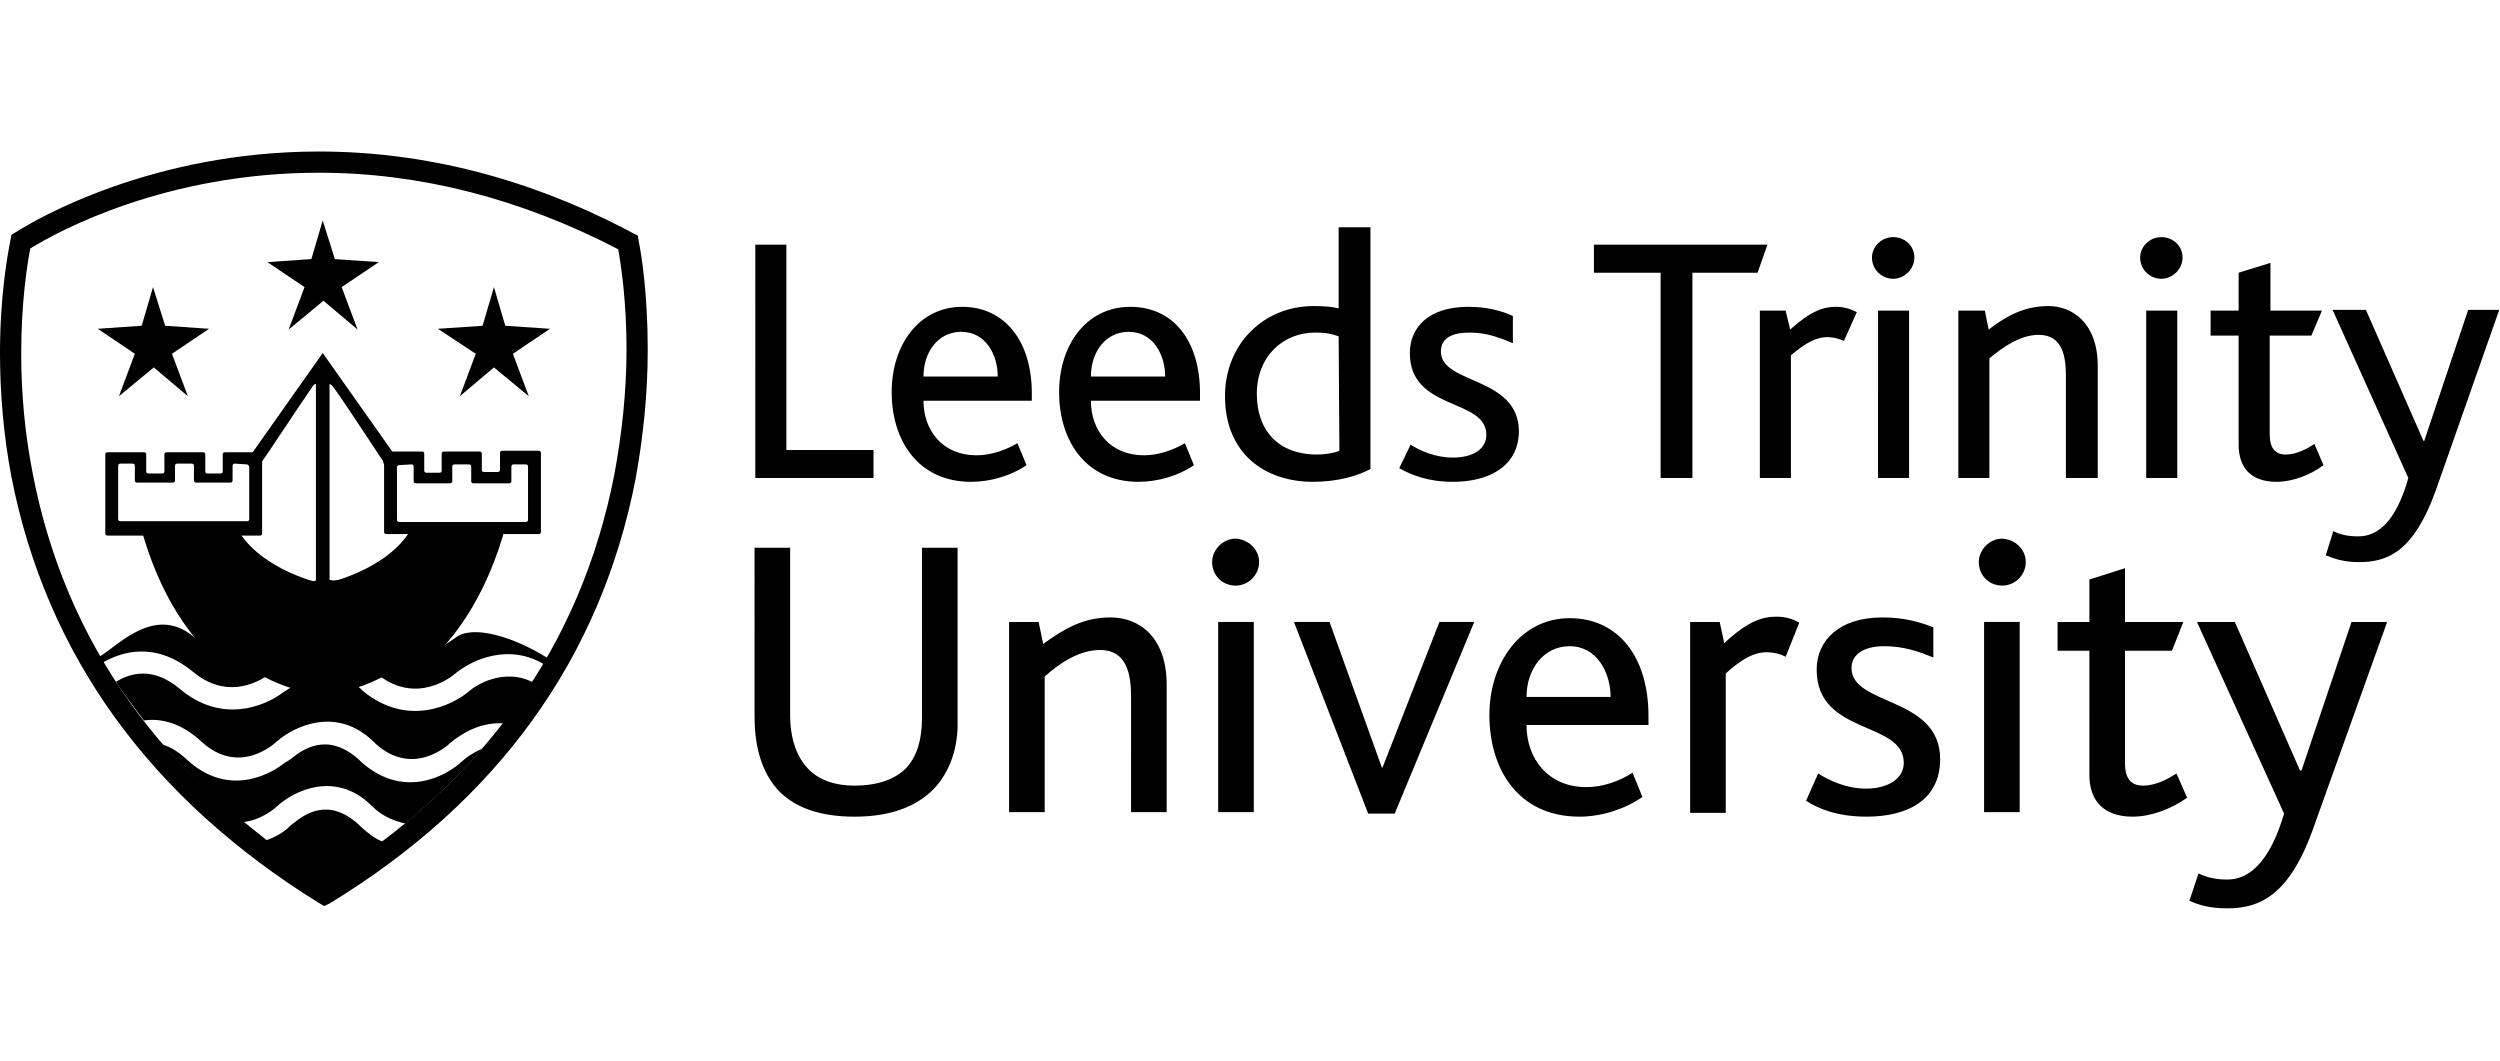
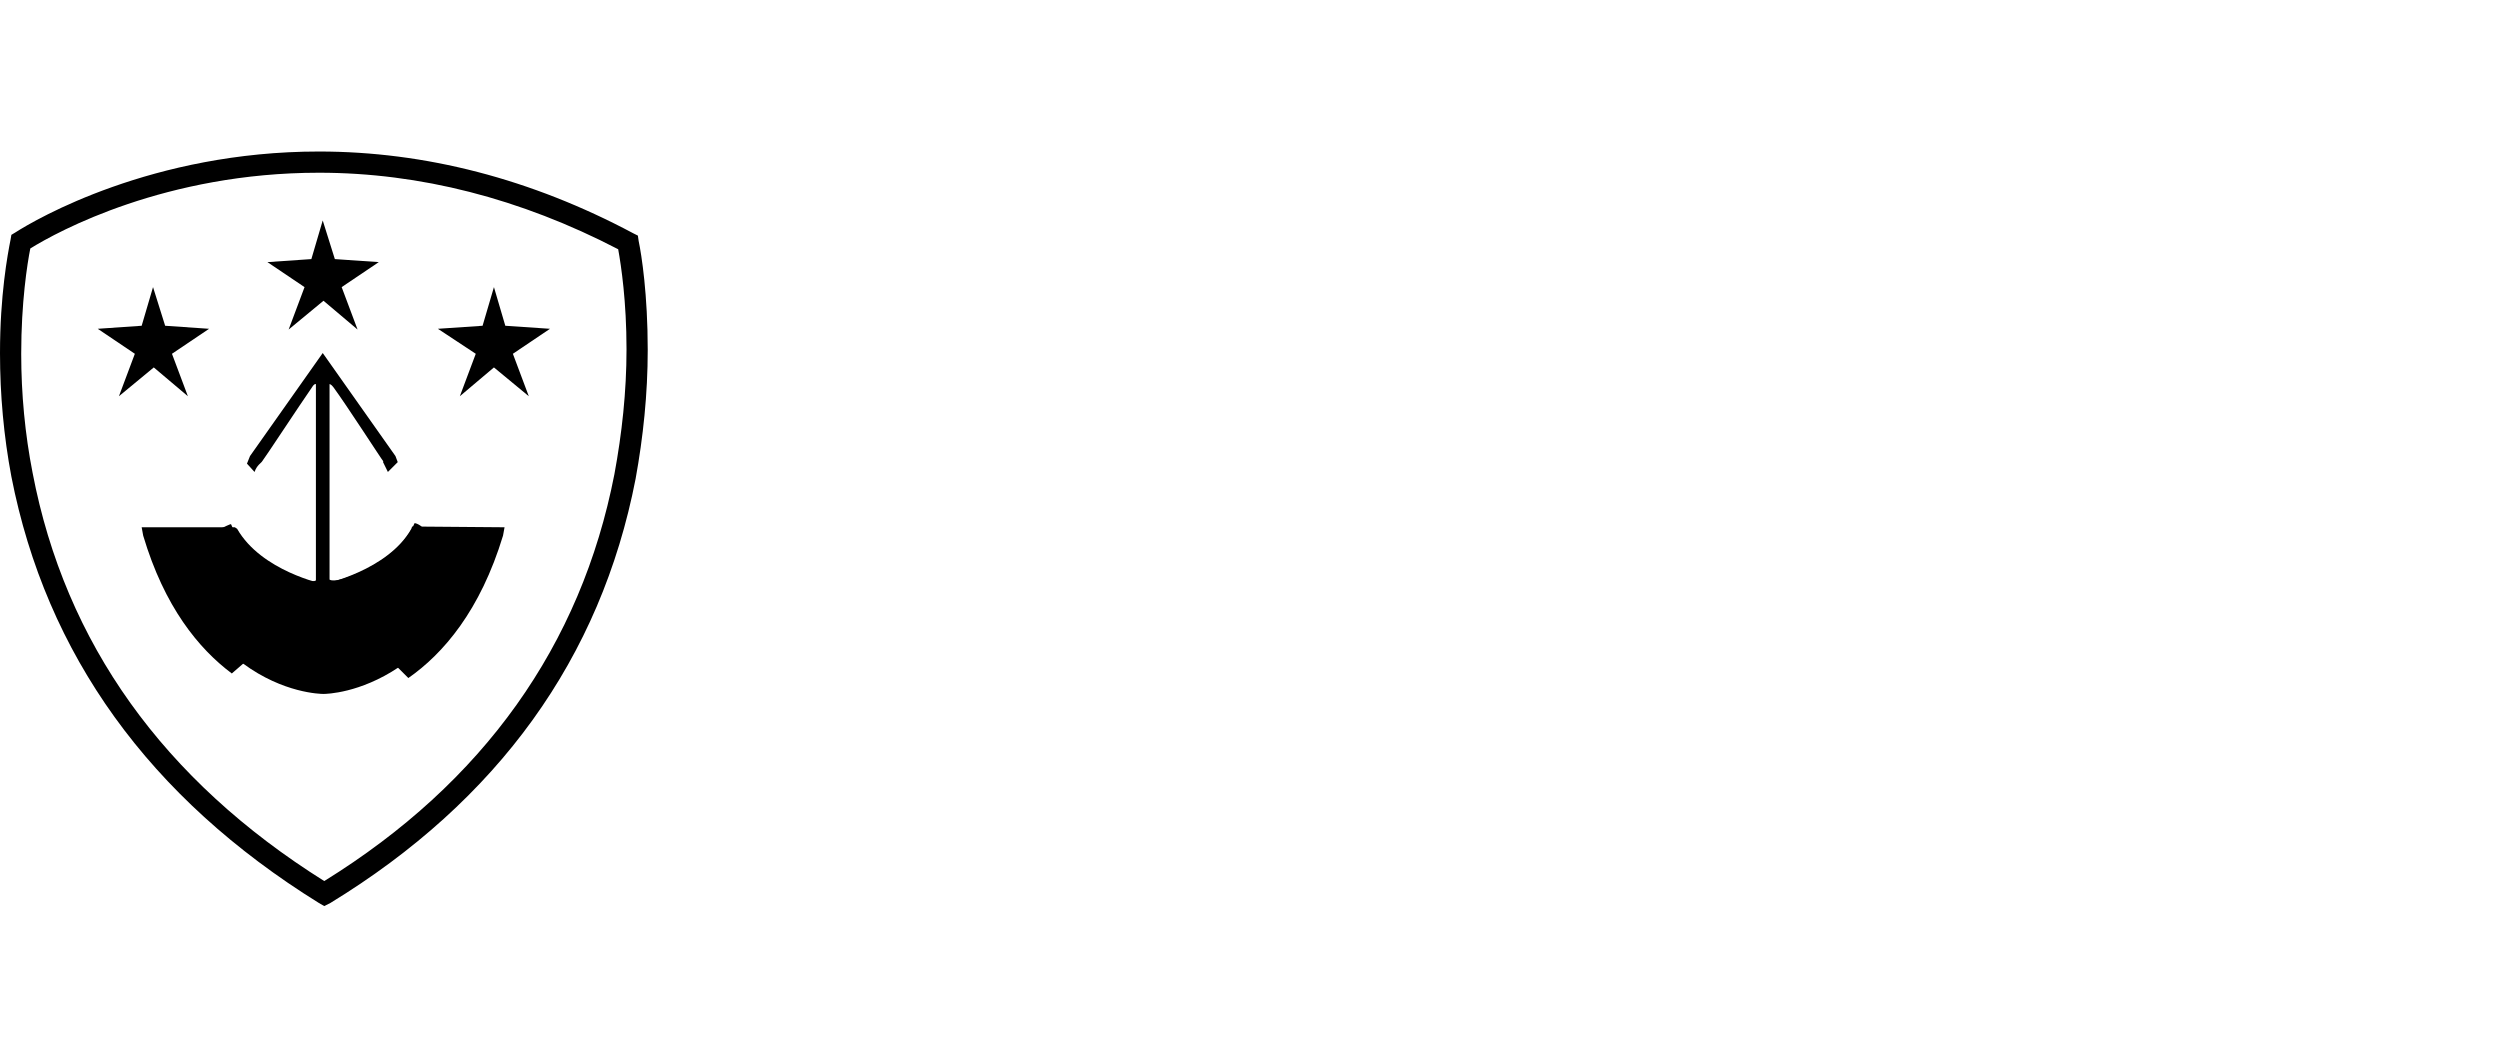
<svg xmlns="http://www.w3.org/2000/svg" data-name="Layer 1" viewBox="0 -20 330 140">
  <path d="m21.8 23 5.8.4-4.9 3.3 2.1 5.6-4.5-3.8-4.6 3.8 2.1-5.6-4.9-3.3 5.8-.4 1.5-5.1 1.6 5.1Zm22.4-8.8 5.8.4-4.9 3.3 2.1 5.6-4.5-3.8-4.6 3.8 2.1-5.6-4.9-3.3 5.8-.4 1.5-5.1 1.6 5.1ZM66.7 23l5.9.4-4.9 3.3 2.1 5.6-4.6-3.8-4.5 3.8 2.1-5.6-5-3.3 5.9-.4 1.5-5.1 1.5 5.1Z" />
  <path d="M4 12.8c-.4 2-1.2 7.1-1.2 13.9 0 5.3.5 10.6 1.5 15.7C8.6 64.9 21.6 83 42.8 96.3c21-13 33.9-31.1 38.3-53.7 1-5.4 1.6-10.9 1.6-16.5 0-6.3-.7-11-1.1-13.2C68.7 6.2 55.4 2.8 42.1 2.8c-20.2 0-34.4 7.7-38.1 10m38.8 86.8-.7-.4C19.7 85.3 6.1 66.4 1.5 42.9.5 37.6 0 32.1 0 26.6c0-7.6 1-13 1.4-15l.1-.6.5-.3C4.8 8.9 20.1 0 42.1 0c14 0 28 3.6 41.5 10.8l.6.3.1.7c.4 1.9 1.2 7.1 1.2 14.4 0 5.8-.6 11.5-1.6 17-4.6 23.7-18.2 42.5-40.3 56l-.8.4Z" />
-   <path d="M32.6 41.3c.2 0 .3.1.3.3v6.9c0 .2-.1.3-.3.3H15.9c-.2 0-.3-.1-.3-.3v-7c0-.2.1-.3.3-.3h1.6c.2 0 .3.1.3.3v1.9c0 .2.1.3.3.3h4.7c.2 0 .3-.1.3-.3v-1.9c0-.2.1-.3.3-.3h1.9c.2 0 .3.1.3.3v1.9c0 .2.1.3.3.3h4.5c.2 0 .3-.1.3-.3v-1.9c0-.2.1-.3.3-.3l1.6.1Zm1.7-1.6h-4.6c-.2 0-.3.1-.3.3v2.2c0 .2-.1.3-.3.3h-1.7c-.2 0-.3-.1-.3-.3V40c0-.2-.1-.3-.3-.3H22c-.2 0-.3.1-.3.3v2.2c0 .2-.1.3-.3.3h-1.8c-.2 0-.3-.1-.3-.3V40c0-.2-.1-.3-.3-.3h-4.8c-.2 0-.3.1-.3.3v10.4c0 .2.1.3.3.3h20.1c.2 0 .3-.1.3-.3V40c0-.2-.1-.3-.3-.3Zm20 1.6c.2 0 .3.1.3.3v1.9c0 .2.1.3.3.3h4.5c.2 0 .3-.1.3-.3v-1.9c0-.2.1-.3.3-.3h1.9c.2 0 .3.1.3.3v1.9c0 .2.1.3.3.3h4.7c.2 0 .3-.1.3-.3v-1.9c0-.2.1-.3.3-.3h1.6c.2 0 .3.1.3.3v7c0 .2-.1.3-.3.3H52.7c-.2 0-.3-.1-.3-.3v-6.9c0-.2.1-.3.3-.3l1.6-.1ZM51 39.6c-.2 0-.3.1-.3.3v10.3c0 .2.1.3.3.3h20.1c.2 0 .3-.1.3-.3V39.8c0-.2-.1-.3-.3-.3h-4.8c-.2 0-.3.1-.3.3V42c0 .2-.1.3-.3.3h-1.8c-.2 0-.3-.1-.3-.3v-2.1c0-.2-.1-.3-.3-.3h-4.7c-.2 0-.3.1-.3.3v2.2c0 .2-.1.3-.3.3h-1.7c-.2 0-.3-.1-.3-.3v-2.2c0-.2-.1-.3-.3-.3H51ZM13.5 67.5c2.4-1.4 6.9-3 12 1.2 5.3 4.4 10.2.2 10.4 0 2.5-2 8.4-4.5 13.5 0 .1.1.2.1.3.2 5.3 4.4 10.2.2 10.4 0 2.2-1.8 7.1-4.1 11.9-1.1.2-.3.3-.5.5-.8-4.7-3-10.2-4.6-12.4-2.8-1 .6-5.2 4.4-10.4 0-.1-.1-.2-.1-.3-.2-5.1-4.5-11-2.1-13.5 0-.3.2-5.2 4.4-10.4 0-5.1-4.2-10 1.3-12.4 2.7.1.2.3.5.6 1l-.2-.2Zm47.6 12.9c-2.3 2.2-8 5.1-13.5.1l-.3-.3c-4.1-3.6-7.3-1.3-8.8-.1-.3.2-.5.4-.8.5-2.6 2.1-8 4.4-13.1-.4-1.1-1-2.1-1.6-3.1-1.9l-.3-.3c5 5.8 12.1 12.8 21.5 18.3h.3c3.1-1.8 6-3.9 8.6-6-.3.2-.7.5-1.1.8-1-.4-1.9-1.1-2.9-2l-.3-.3c-4-3.6-7.1-1.3-8.6-.1-.3.2-.6.5-.8.7-.7.6-1.6 1.1-2.7 1.5l-3-2.4c2.5-.3 4.3-2 4.4-2.1 2.3-2.1 7.8-4.7 12.5 0 .1.1.2.1.2.2 1.4 1.3 2.9 1.8 4.2 2.1 3.9-3.2 7.3-6.6 10.2-9.9-1.4.6-2.4 1.4-2.6 1.6Z" />
-   <path d="M62.1 71.1c-2.4 2.1-8.4 4.9-14.2.1l-.3-.3c-4.3-3.5-7.7-1.2-9.3-.1-.3.2-.6.4-.8.5-2.7 2.1-8.4 4.2-13.8-.4-3.6-3-6.6-2-8.4-.9.9 1.4 2.2 3.1 3.7 5.1 2.1-.3 4.8.2 7.6 2.8 5 4.6 9.7.2 9.9 0 2.4-2.1 8-4.7 12.8 0 .1.1.2.1.2.2 5 4.6 9.7.2 9.9 0 1.5-1.3 4.2-2.9 7.3-2.6 1.5-1.9 2.8-3.6 3.9-5.3-4.1-2.3-8.1.5-8.5.9Zm37.6-28V12.3h4.1v27.1h11.5v3.7H99.7Zm27.2-19.3c-3.1 0-5 2.7-5 5.9h9.8c0-2.9-1.6-5.9-4.8-5.9m-5 9.1c0 3.9 2.5 7.2 7 7.2 1.9 0 3.9-.7 5.4-1.6l1.2 2.9c-2 1.4-4.8 2.2-7.3 2.2-7.2 0-10.5-5.7-10.5-11.8 0-6.4 3.7-11.3 9.3-11.3s9.2 4.5 9.2 11.4v1h-14.3Zm27.1-9.1c-3.1 0-5 2.7-5 5.9h9.8c0-2.9-1.6-5.9-4.8-5.9m-5 9.1c0 3.9 2.5 7.2 7 7.2 1.9 0 3.9-.7 5.4-1.6l1.2 2.9c-2 1.4-4.8 2.2-7.3 2.2-7.2 0-10.5-5.7-10.5-11.8 0-6.4 3.7-11.3 9.4-11.3s9.2 4.5 9.2 11.4v1H144Zm32.7-8.5c-.8-.3-1.6-.5-3.1-.5-4.2 0-7.7 3.1-7.7 8.1 0 4.7 2.7 8 8 8 1 0 2.2-.2 2.9-.5l-.1-15.1Zm-3.4 19.2c-6.3 0-11.6-3.7-11.6-11.3 0-6.9 5.1-11.9 11.7-11.9 1.4 0 2.5.1 3.3.3V10h4.2v31.9c-1.6.9-4.3 1.7-7.6 1.7m18.5 0c-3.3 0-5.5-.9-7.1-1.8l1.5-3.1c1.3.8 3.2 1.7 5.6 1.7 2.6 0 4.4-1.1 4.4-3 0-4.9-10.1-3.1-10.1-10.8 0-3.4 2.5-6.1 7.7-6.1 2.5 0 4.3.5 5.9 1.2v3.6c-1.7-.7-3.4-1.4-5.7-1.4s-3.8.7-3.8 2.5c0 4.4 10.3 3.2 10.3 10.6-.1 4.6-4 6.6-8.7 6.6M232 16h-8.6v27.1h-4.2V16h-8.8v-3.7h22.9L232 16Zm11.4 9c-.7-.3-1.4-.5-2.2-.5-1.5 0-2.9.8-4.8 2.4v16.2h-4.1V21h3.4l.6 2.5c2.8-2.5 4.4-3 6.1-3 1.2 0 2.1.4 2.7.7l-1.7 3.8Zm4.5-4h4.1v22.1h-4.1V21Zm4.8-7c0 1.5-1.3 2.8-2.8 2.8s-2.8-1.2-2.8-2.8c0-1.4 1.2-2.7 2.8-2.7s2.8 1.2 2.8 2.7m20 29.1V29.7c0-2.6-.4-5.5-3.6-5.5-2.4 0-4.7 1.6-6.5 3.1v15.8h-4.1V21h3.5l.5 2.5c2.5-1.9 4.8-3.1 7.9-3.1s6.5 2.2 6.5 7.9v14.8h-4.2ZM283.3 21h4.1v22.1h-4.1V21Zm4.8-7c0 1.5-1.3 2.8-2.8 2.8s-2.8-1.2-2.8-2.8c0-1.4 1.2-2.7 2.8-2.7s2.8 1.2 2.8 2.7m12.4 29.6c-3.5 0-5-2-5-4.9V24.3h-3.7V21h3.7v-5l4.2-1.3V21h6.8l-1.4 3.3h-5.5v13c0 1.8.7 2.7 2.1 2.7 1.5 0 2.9-.8 3.8-1.4l1.2 2.8c-1.7 1.3-4.1 2.2-6.2 2.2m21 1.2c-2.9 8-6.3 9.4-10.1 9.4-1.9 0-3.2-.4-4.4-.9l1-3.2c.9.5 2 .7 3.3.7 2.6 0 5-2 6.6-7.7l-10-22.2h4.4l7.6 17.3h.1l5.8-17.3h4.1l-8.4 23.9ZM123.2 84.2c-2.2 2.2-5.5 3.6-10.4 3.6-4.6 0-7.7-1.2-9.8-3.2-2.7-2.7-3.4-6.6-3.4-10V52.3h4.7v22.2c0 2.4.6 5.1 2.3 6.9 1.3 1.4 3.3 2.3 6.2 2.3 3.2 0 5.4-.9 6.8-2.3 1.5-1.6 2.1-3.9 2.1-6.6V52.3h4.7v22.8c.1 3.4-.9 6.7-3.2 9.1m26.1 3V72c0-2.9-.5-6.2-4.1-6.2-2.8 0-5.4 1.8-7.3 3.5v17.9h-4.7V62.1h3.9l.6 2.9c2.9-2.1 5.4-3.5 8.9-3.5 3.7 0 7.4 2.5 7.4 8.9v16.8h-4.7Zm11.5-25.1h4.7v25.1h-4.7V62.1Zm5.4-7.9c0 1.7-1.4 3.1-3.1 3.1-1.8 0-3.1-1.4-3.1-3.1 0-1.6 1.4-3.1 3.1-3.1 1.7.1 3.1 1.4 3.1 3.1m17.9 33.2h-3.5l-9.8-25.3h4.7l6.9 19.2h.1l7.5-19.2h4.6l-10.5 25.3Zm23.1-22.1c-3.5 0-5.7 3.1-5.7 6.7h11.1c0-3.2-1.8-6.7-5.4-6.7m-5.7 10.4c0 4.5 2.9 8.2 7.9 8.2 2.2 0 4.4-.8 6.1-1.9l1.3 3.2c-2.3 1.6-5.4 2.6-8.3 2.6-8.2 0-11.9-6.4-11.9-13.4s4.2-12.8 10.6-12.8 10.4 5.1 10.4 12.9v1.2h-16.1Zm34.2-9c-.7-.4-1.6-.6-2.5-.6-1.7 0-3.3.9-5.4 2.8v18.4h-4.7V62.1h3.9l.6 2.8c3.1-2.9 5-3.5 6.9-3.5 1.3 0 2.4.4 3 .8l-1.8 4.5Zm10.7 21.1c-3.8 0-6.3-1-8-2.1l1.6-3.6c1.4.9 3.7 2 6.3 2 2.9 0 5-1.3 5-3.4 0-5.6-11.5-3.6-11.5-12.3 0-3.8 2.9-6.9 8.7-6.9 2.8 0 4.9.6 6.7 1.3v4c-1.9-.8-3.9-1.5-6.5-1.5-2.4 0-4.3.9-4.3 2.9 0 5 11.7 3.7 11.7 12 0 5.4-4.3 7.6-9.7 7.6m15.5-25.7h4.7v25.1h-4.7V62.1Zm5.5-7.9c0 1.7-1.4 3.1-3.1 3.1-1.8 0-3.1-1.4-3.1-3.1 0-1.6 1.4-3.1 3.1-3.1 1.7.1 3.1 1.4 3.1 3.1m14.1 33.6c-3.9 0-5.7-2.2-5.7-5.5V65.9h-4.2v-3.8h4.2v-5.6l4.7-1.5v7.1h7.7l-1.5 3.8h-6.2v14.8c0 2.1.8 3 2.4 3 1.7 0 3.3-.9 4.4-1.6l1.4 3.2c-2.1 1.5-4.8 2.5-7.2 2.5m23.9 1.4c-3.2 9.1-7.2 10.7-11.4 10.7-2.2 0-3.7-.4-5-1l1.2-3.6c1.1.5 2.2.8 3.8.8 2.9 0 5.6-2.3 7.5-8.7L290 62.1h5l8.6 19.6h.2l6.6-19.6h4.7l-9.7 27.1Z" />
  <path d="M42.7 72.1v-.5c.4 0 4.8-.1 9.9-3.5l-.6-.6.6.6c4.1-2.8 8.5-7.7 11.4-16.5h-8.5c-3.8 5.9-12.7 7.3-12.8 7.3h-.1c-1.3-.1-9.2-1.9-12.7-7.3h-8.5c2.7 8.3 6.8 13.2 10.7 16l.5-.5-.5.5c5.3 3.9 10.2 4 10.6 4v.5Z" />
  <path d="m54.4 49.5-.1.3c-3.1 5.5-11.5 7.3-11.6 7.3 0 0-8.2-1.7-11.4-7.3l-.3-.2H18.7l.2 1.1c2.8 9.4 7.3 14.9 11.7 18.2l1.5-1.3c6.1-3.4 15.5-2.8 20.4.5l1.4 1.4c4.6-3.2 9.5-8.9 12.5-18.8l.2-1.1-12.2-.1Z" />
  <path d="M54.7 49.1c-1.8 4.3-7.4 6.8-9.8 7.4-.3.1-1.2.2-1.4 0V30.8c-.1-.1-.2-.1-.2-.1s.1 0 .2.1v-.1s.2 0 .5.4c1.7 2.3 6.4 9.6 6.6 9.8 0 .2-.3-.4.6 1.4l1.3-1.3-.3-.8-9.6-13.6L33 40.2l-.4 1 1 1.1c.3-.9.9-1.2 1-1.4.2-.2 5-7.5 6.6-9.8.3-.5.5-.4.5-.4v25.9c-.1.2-1.1.1-1.4 0-2.4-.5-8-3-9.8-7.4 0-.1-1.2.5-1.2.5 2.9 5.4 10.5 8.1 12.6 8.3h1.2c2-.1 9.7-2.8 12.6-8.3.2-.2-1-.8-1-.6Z" />
</svg>